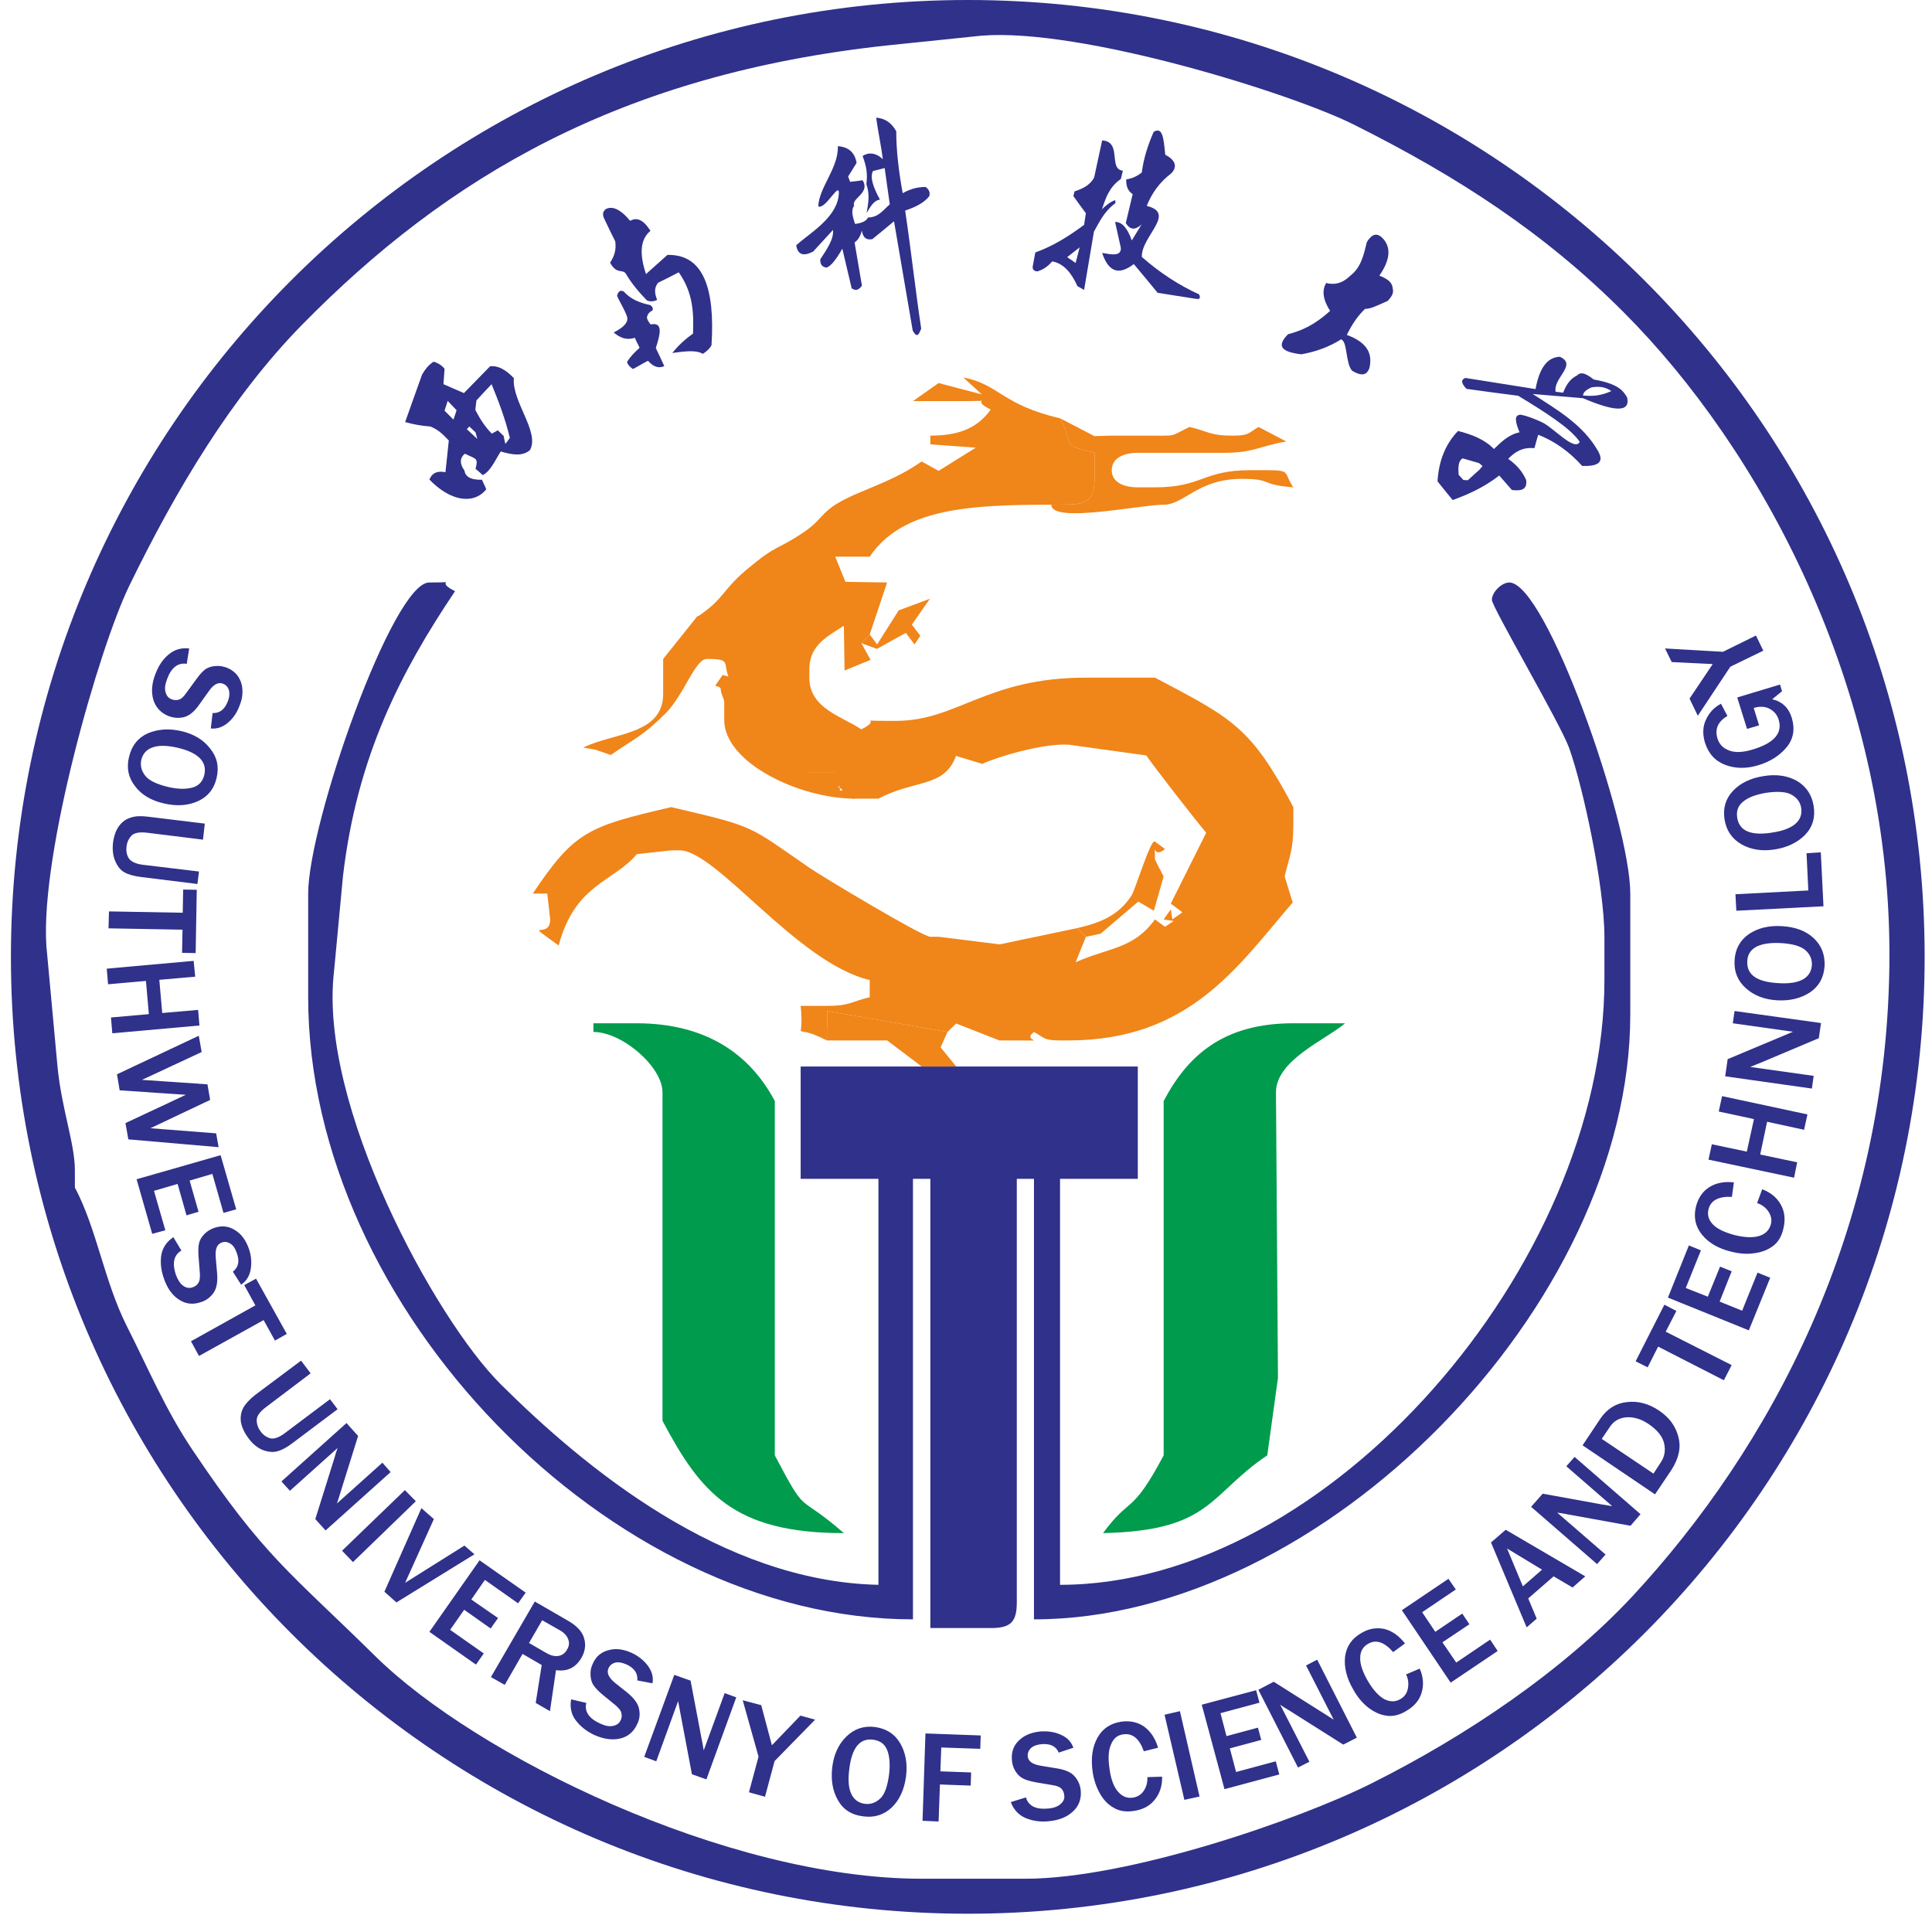
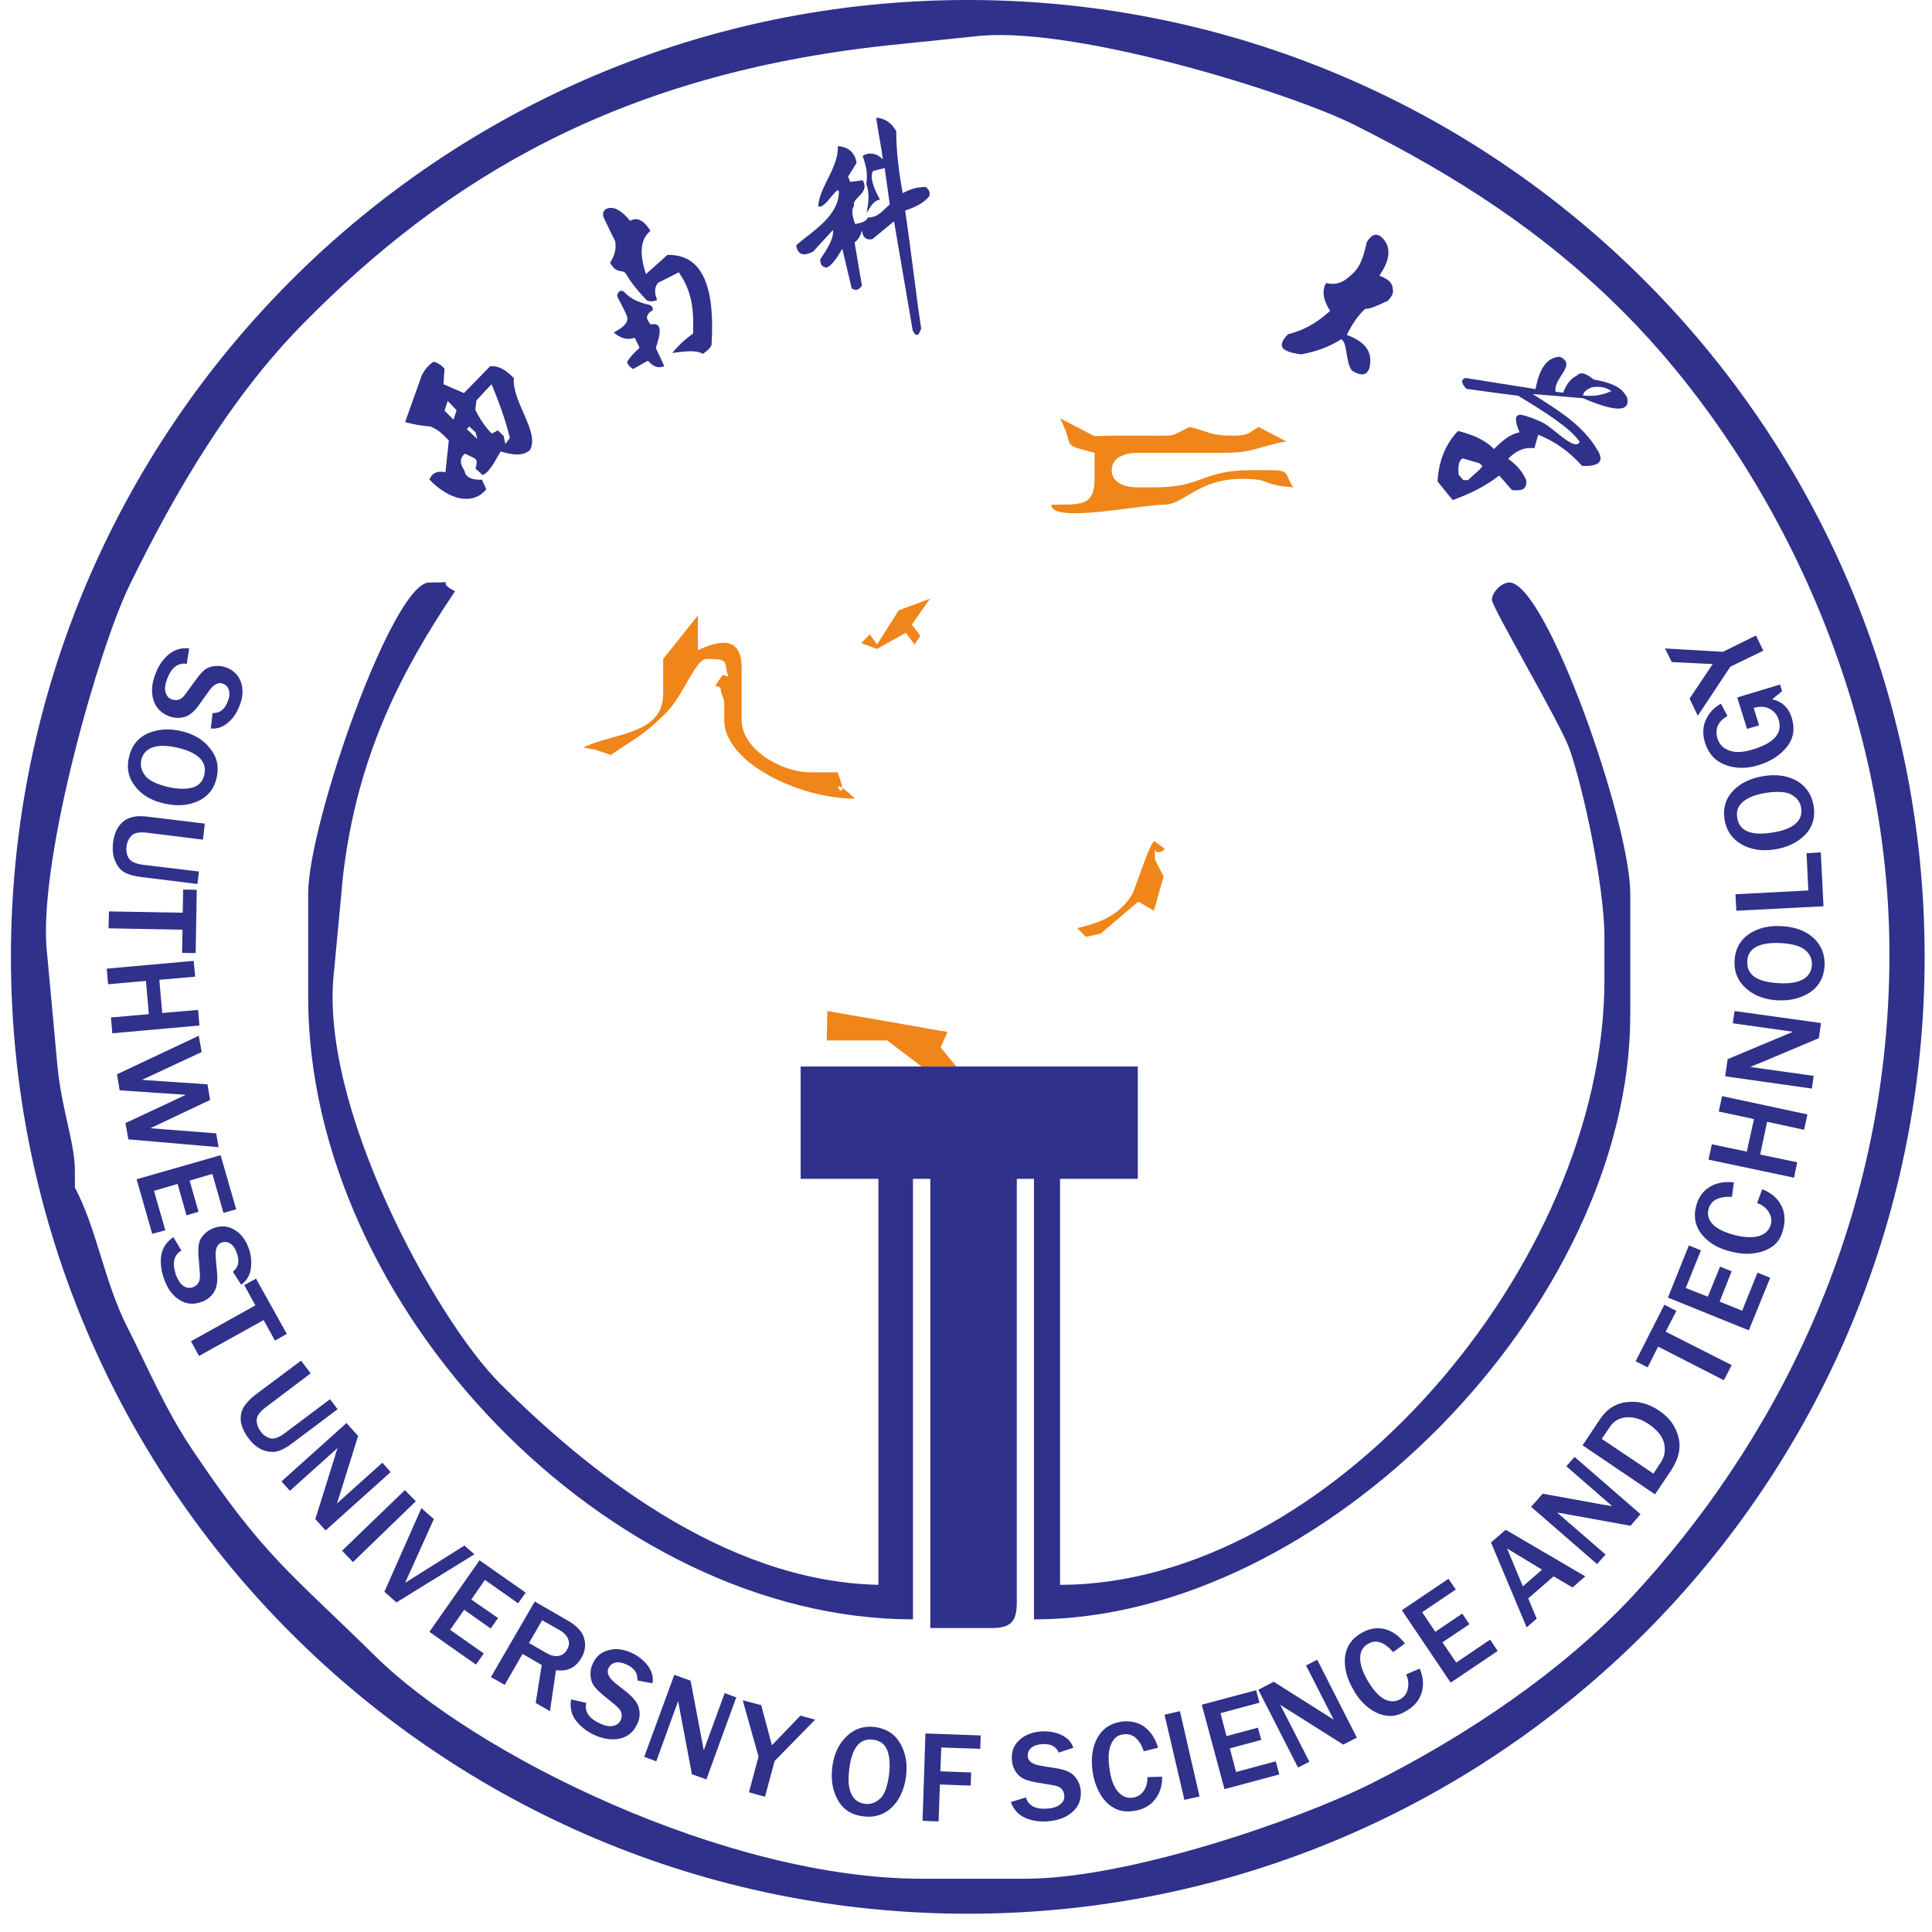
<svg xmlns="http://www.w3.org/2000/svg" xml:space="preserve" width="86.699mm" height="86.699mm" version="1.1" style="shape-rendering:geometricPrecision; text-rendering:geometricPrecision; image-rendering:optimizeQuality; fill-rule:evenodd; clip-rule:evenodd" viewBox="0 0 8670 8670">
  <defs>
    <style type="text/css">
   
    .fil1 {fill:none}
    .fil2 {fill:#F08519}
    .fil3 {fill:#009B4C}
    .fil0 {fill:#2F318B}
    .fil4 {fill:#2F318B;fill-rule:nonzero}
   
  </style>
    <clipPath id="id0">
      <path d="M1633 1918l444 -465 455 435 -443 465 -456 -435z" />
    </clipPath>
    <clipPath id="id1">
      <path d="M2494 1030l455 -231 366 721 -455 231 -366 -721z" />
    </clipPath>
    <clipPath id="id2">
      <path d="M3466 594l659 -115 178 1024 -659 115 -178 -1024z" />
    </clipPath>
    <clipPath id="id3">
      <path d="M4745 494l770 132 -137 797 -770 -133 137 -796z" />
    </clipPath>
    <clipPath id="id4">
      <path d="M5992 952l420 204 -293 600 -420 -205 293 -599z" />
    </clipPath>
    <clipPath id="id5">
      <path d="M6953 1354l447 535 -698 584 -447 -535 698 -584z" />
    </clipPath>
  </defs>
  <g id="图层_x0020_1">
    <g id="_1044200640">
      <g>
   </g>
      <g style="clip-path:url(#id0)">
        <g id="_1042671248">
          <path class="fil0" d="M1818 1894c25,-71 51,-142 76,-213 13,-22 28,-43 52,-58 20,6 37,17 49,32 -2,23 -3,46 -5,69 30,13 61,27 92,40 39,-40 78,-80 117,-120 35,-5 71,15 107,53 -10,104 118,243 72,323 -35,30 -83,20 -131,6 -25,39 -46,90 -81,106 -10,-10 -21,-19 -32,-28 12,-49 6,-42 -48,-68 -23,19 -24,45 -2,75 4,26 24,43 79,42 7,18 12,24 19,43 -58,71 -163,52 -255,-44 10,-24 28,-41 72,-33 5,-47 10,-95 15,-142 -23,-25 -48,-50 -83,-63 -41,-3 -78,-10 -113,-20zm177 -51l14 -44 40 42 -14 42 -40 -40zm100 83l47 44 -8 -30 -28 -26 -11 12zm43 -129c23,-25 45,-49 68,-73 31,76 61,154 82,241 -6,9 -13,18 -20,27 -3,-12 -6,-24 -8,-36 -9,-8 -17,-16 -26,-25 -9,5 -18,10 -27,15 -30,-30 -54,-67 -74,-107 2,-14 3,-28 5,-42zm189 -643c24,24 47,47 71,71 20,37 17,68 11,98 47,41 61,6 83,24 39,31 85,59 129,81 14,1 29,-5 42,-18 -18,-21 -32,-43 -22,-73 25,-26 49,-51 73,-76 93,67 125,152 151,239 -23,33 -44,70 -58,112 47,-24 96,-50 130,-42 14,-17 22,-34 24,-50 -69,-244 -170,-373 -321,-315 -21,37 -42,75 -62,112 -57,-72 -78,-136 -46,-189 -40,-31 -75,-43 -101,-12 -64,-38 -99,-35 -120,-14 -15,24 2,38 16,52zm160 295c-1,-21 8,-27 22,-25 38,21 83,26 133,18 12,3 18,9 18,19 -10,10 -17,21 -14,38 6,11 16,18 26,25 51,-30 56,27 57,92 21,21 43,42 64,63 -19,17 -43,22 -77,3 -18,17 -34,39 -52,57 -15,-4 -28,-10 -35,-22 5,-24 15,-49 32,-78 -10,-12 -26,-24 -36,-36 -32,25 -62,23 -97,9 24,-24 49,-56 35,-82 -13,-25 -79,-74 -76,-81zm481 -608c-49,-72 -28,-192 -89,-270 38,-25 76,-23 111,10 2,24 4,48 6,72 7,5 14,9 21,14 14,-12 28,-25 41,-38 64,24 7,95 38,114 0,27 27,45 52,63 23,-23 33,-42 29,-58 38,-28 35,-67 43,-105 -38,-40 -76,-79 -114,-118 -12,14 -23,28 -35,42 4,32 47,59 102,85 -21,19 -16,52 -13,83 -19,-39 -39,-78 -77,-103 -25,-43 -49,-64 -89,-91 10,-29 39,-49 81,-43 -43,-44 -92,-88 -135,-132 35,-22 71,-21 109,-4 51,69 116,138 189,205 15,-34 37,-62 66,-83 20,1 32,9 38,24 -3,43 -24,80 -49,116 124,124 249,259 373,383 5,25 14,48 -25,31 -120,-115 -240,-230 -359,-346 -11,41 -21,82 -31,122 -19,21 -39,20 -61,-2 12,30 10,48 5,62 47,45 95,91 142,136 0,31 -14,36 -30,37 -46,-39 -93,-79 -139,-118 6,53 5,94 -7,111 -22,11 -34,0 -44,-14 -4,-54 -5,-110 -33,-140 -4,44 -9,88 -14,131 -19,40 -43,56 -78,23 15,-78 70,-198 24,-288 -44,-80 -10,83 -48,89zm465 -846c39,41 79,82 119,123 18,36 12,72 2,107 5,6 10,11 15,17 31,-1 63,-3 95,-4 13,12 25,24 38,35 4,83 3,166 -18,251 15,16 31,31 47,47 10,6 19,4 28,-7 10,-33 6,-57 0,-80 36,-38 91,-43 155,-32 10,-5 21,-11 31,-16 -64,-60 -128,-121 -192,-181 -23,-46 -50,-87 -53,-153 -4,-2 -8,-4 -11,-7 -7,24 -4,49 0,73 -31,-41 -64,-80 -66,-146 -8,-10 -17,-19 -25,-29 -43,52 -110,-70 -165,2zm98 -213c33,53 72,103 121,145 2,25 -1,49 -13,76 25,18 48,23 71,13 30,32 60,65 90,98 36,1 51,-17 44,-56 12,26 24,51 36,77 -58,-15 -95,-10 -111,16 37,14 74,29 111,43 34,21 1,52 -28,83 76,20 127,4 121,-91 56,-5 111,-11 167,-17 39,-42 78,-84 118,-127 12,-12 9,-20 -9,-24 -82,52 -176,93 -283,121 -79,-49 -75,-240 -177,-146 -34,-49 -56,-106 -60,-173 -9,-44 -42,-47 -85,-24 -67,-36 -112,-61 -113,-14zm244 564l48 55 -43 17 -5 -72zm274 -1010c49,30 100,58 122,116 23,48 17,84 -2,114 24,26 60,38 125,21 42,92 45,154 43,212 33,65 65,55 104,-30 8,-67 5,-131 -10,-190 17,-26 107,14 149,-5 44,-40 33,-60 13,-77 -54,-32 -112,-30 -174,51 -35,-34 -66,-71 -86,-113 7,-21 3,-51 -4,-108 -11,-20 -23,-37 -46,-38 -31,-7 -52,14 -73,40 -50,-65 -100,-88 -148,-68 -44,17 -39,44 -13,75zm426 -449c8,56 60,86 156,92 -5,106 -9,212 -14,318 10,21 26,17 48,-10 2,-78 3,-156 5,-234 60,-129 119,-252 174,-297 48,18 -51,125 -69,179 -12,37 -20,71 -22,97 4,33 39,19 79,-3 16,49 53,77 88,106 -38,44 -55,103 -63,168 60,46 136,72 235,67 25,-26 51,-51 76,-77 -32,-65 -69,-130 -133,-196 19,-21 39,-42 58,-64 0,-37 -6,-68 -50,-58 -39,21 -66,53 -87,91 -32,-26 -59,-55 -61,-112 -20,-3 -41,-6 -61,-9 20,-78 59,-148 117,-212 -6,-68 -26,-102 -79,-61 -106,79 -160,200 -218,317 -2,-75 -4,-150 -6,-226 40,-135 46,-220 -25,-196 -30,21 -57,48 -64,158 -31,49 -23,65 -10,76 18,29 48,44 84,53 0,11 0,23 0,34 -60,19 -131,-85 -158,-1zm161 -123c-10,0 -22,-3 -41,-34 -10,-40 -6,-65 7,-90 25,43 33,75 34,124zm341 505c12,19 43,16 76,9 7,-7 13,-15 20,-23 -1,-6 -1,-13 -1,-20 -18,-15 -36,-31 -54,-47 -6,-4 -12,-7 -17,-11 -4,6 -8,12 -12,18 -4,25 -8,49 -12,74z" />
        </g>
      </g>
      <polygon class="fil1" points="1633,1918 2077,1453 2532,1888 2089,2353 " />
      <g>
   </g>
      <g style="clip-path:url(#id1)">
        <g>
          <path class="fil0" d="M1991 1521c47,-58 95,-117 142,-175 20,-16 41,-31 68,-38 18,13 30,28 36,46 -9,22 -18,43 -28,64 25,23 49,46 74,68 50,-24 100,-49 150,-74 36,7 62,38 84,86 -44,95 30,268 -40,328 -43,17 -85,-8 -126,-37 -36,27 -73,69 -111,72 -7,-12 -14,-24 -21,-37 28,-41 20,-38 -23,-80 -28,11 -37,35 -26,71 -5,25 8,48 60,65 1,20 4,27 4,47 -78,48 -172,-5 -226,-126 17,-20 40,-30 78,-7 21,-43 42,-86 62,-129 -13,-32 -29,-63 -57,-88 -37,-16 -71,-35 -100,-56zm184 11l28 -36 23 52 -27 36 -24 -52zm66 111l30 58 3 -31 -18 -34 -15 7zm84 -107c29,-15 59,-31 88,-46 4,82 6,166 -2,254 -9,6 -19,13 -29,19 2,-12 3,-24 5,-36 -5,-11 -11,-21 -16,-32 -10,2 -20,3 -31,4 -18,-38 -28,-81 -34,-125 7,-13 13,-25 19,-38zm392 -543c14,30 29,60 44,90 6,42 -7,70 -23,96 30,55 56,26 71,50 25,43 60,84 94,119 13,6 29,6 46,-2 -10,-26 -16,-51 4,-77 31,-15 62,-31 93,-47 66,94 67,185 64,275 -34,24 -65,52 -93,87 53,-7 107,-15 137,4 19,-12 32,-25 39,-39 16,-254 -36,-409 -198,-405 -32,29 -64,57 -96,86 -29,-87 -28,-155 20,-194 -27,-43 -57,-65 -91,-45 -48,-57 -82,-66 -109,-53 -22,18 -11,36 -2,55zm53 331c6,-20 17,-22 29,-16 29,33 70,51 119,61 10,7 14,15 10,24 -11,6 -22,14 -25,32 2,12 9,21 17,31 57,-12 43,44 23,106 13,27 26,54 38,81 -23,10 -47,6 -73,-24 -23,11 -45,26 -68,37 -12,-9 -23,-18 -26,-32 13,-21 31,-41 56,-63 -5,-14 -16,-31 -21,-45 -39,12 -66,0 -95,-24 31,-16 65,-38 61,-66 -5,-28 -51,-97 -45,-102zm656 -414c-22,-84 37,-190 5,-284 45,-10 80,3 102,47 -6,23 -12,46 -19,69 5,7 11,14 16,21 17,-7 34,-15 51,-23 52,45 -25,92 -2,120 -9,26 10,52 27,77 30,-13 46,-28 48,-45 44,-14 55,-51 75,-85 -23,-49 -46,-99 -69,-148 -15,9 -30,18 -46,27 -7,31 24,72 67,115 -25,10 -31,43 -39,74 -5,-44 -11,-87 -39,-123 -9,-50 -24,-77 -54,-116 19,-24 54,-33 92,-13 -26,-56 -58,-114 -84,-170 40,-9 74,4 105,33 24,82 63,168 109,256 26,-27 56,-46 90,-56 19,7 28,18 28,35 -17,40 -50,67 -85,93 75,158 149,327 224,485 -3,25 -2,50 -34,21 -74,-149 -149,-297 -223,-445 -24,34 -47,69 -70,104 -24,14 -43,6 -57,-22 1,32 -6,48 -16,60 30,59 60,117 90,176 -11,29 -26,29 -41,25 -31,-53 -61,-105 -92,-158 -12,51 -26,90 -44,102 -25,3 -32,-11 -37,-27 15,-53 32,-106 16,-143 -19,39 -38,79 -57,118 -31,31 -59,39 -81,-4 40,-69 132,-164 118,-264 -14,-89 -36,75 -74,68zm719 -643c24,52 48,103 71,155 6,41 -12,72 -33,103 3,6 5,13 8,20 30,9 61,19 91,28 8,16 17,31 25,46 -24,80 -53,158 -101,231 10,20 19,39 29,59 7,10 17,11 28,4 21,-29 25,-53 27,-76 46,-24 100,-11 157,21 12,-2 23,-3 34,-5 -40,-78 -80,-156 -120,-235 -7,-50 -18,-98 0,-161 -3,-4 -5,-7 -8,-10 -15,20 -20,44 -24,69 -16,-49 -34,-98 -13,-160 -5,-12 -10,-24 -15,-36 -57,35 -80,-102 -156,-53zm163 -168c14,61 34,121 67,177 -7,24 -18,46 -38,67 17,26 38,38 63,36 17,41 35,81 52,122 34,14 54,1 60,-38 3,28 6,57 8,85 -50,-34 -86,-41 -109,-22 30,26 60,52 90,78 25,31 -17,49 -54,68 65,45 118,47 144,-45 54,13 109,27 163,40 51,-27 102,-54 153,-81 17,-8 16,-16 0,-25 -95,21 -196,28 -307,19 -58,-72 10,-251 -119,-197 -15,-57 -17,-118 1,-183 7,-44 -23,-58 -72,-50 -50,-57 -85,-96 -102,-51zm43 613l28 67 -47 2 19 -69zm595 -861c36,44 74,88 76,150 6,53 -12,84 -40,107 14,32 44,55 111,61 9,100 -9,160 -30,214 10,72 43,73 108,6 30,-60 48,-121 54,-183 24,-18 96,50 142,46 55,-23 51,-46 38,-69 -41,-48 -95,-65 -181,-9 -22,-45 -39,-90 -44,-136 14,-17 20,-46 32,-103 -3,-22 -9,-43 -30,-51 -27,-17 -54,-4 -82,14 -26,-79 -65,-117 -117,-114 -47,1 -52,28 -37,67zm551 -282c-11,55 27,101 116,139 -40,98 -79,197 -119,295 3,22 19,24 49,6 27,-73 55,-146 82,-219 99,-102 196,-198 263,-222 39,33 -89,100 -124,146 -24,31 -43,60 -54,84 -7,32 31,30 76,23 -1,52 24,90 48,129 -50,30 -86,80 -115,139 40,63 103,112 199,140 32,-15 65,-31 97,-47 -9,-72 -22,-145 -61,-229 26,-14 52,-27 77,-41 12,-35 17,-66 -29,-72 -43,7 -79,29 -112,57 -21,-34 -37,-71 -20,-125 -18,-10 -36,-20 -55,-30 46,-66 106,-119 181,-161 18,-66 10,-105 -54,-83 -126,39 -217,136 -311,227 24,-72 47,-144 70,-215 83,-115 116,-193 41,-194 -34,10 -70,27 -112,128 -46,36 -44,54 -35,68 7,33 31,57 61,78 -3,11 -7,22 -11,32 -63,-2 -95,-124 -148,-53zm193 -63c-11,-3 -21,-10 -28,-46 4,-41 16,-63 36,-82 9,48 6,82 -8,128zm153 590c5,22 35,29 68,34 9,-5 18,-10 27,-15 2,-7 4,-13 5,-20 -11,-20 -23,-41 -35,-62 -4,-5 -8,-11 -12,-16 -6,4 -11,8 -17,13 -12,22 -24,44 -36,66z" />
        </g>
      </g>
      <polygon class="fil1" points="2494,1030 2949,799 3315,1520 2860,1751 " />
      <g>
   </g>
      <g style="clip-path:url(#id2)">
        <g>
          <path class="fil0" d="M2121 1089c63,-42 125,-84 188,-126 24,-9 48,-17 76,-16 13,18 20,36 21,55 -15,18 -31,35 -46,53 17,29 34,58 51,87 55,-9 110,-18 165,-27 32,17 48,55 54,107 -69,77 -49,265 -133,302 -47,3 -79,-33 -110,-73 -43,16 -90,45 -127,37 -3,-14 -6,-28 -9,-42 38,-31 30,-30 1,-83 -30,2 -45,22 -46,59 -12,23 -6,49 39,81 -6,19 -5,26 -10,46 -89,23 -163,-55 -180,-187 23,-14 47,-17 78,16 32,-35 64,-70 97,-105 -4,-34 -10,-69 -29,-100 -31,-27 -58,-55 -80,-84zm173 65l37 -27 7 57 -36 26 -8 -56zm31 126l11 64 12 -29 -7 -38 -16 3zm111 -78c33,-6 65,-13 98,-19 -20,80 -43,161 -76,243 -11,3 -22,6 -33,9 5,-11 10,-22 15,-33 -2,-11 -4,-23 -6,-35 -10,-1 -21,-3 -31,-5 -6,-42 -3,-85 4,-130 10,-10 20,-20 29,-30zm534 -405c5,33 10,66 16,99 -6,42 -27,65 -50,86 13,61 46,41 53,68 12,49 32,98 55,142 11,9 26,13 44,11 -1,-27 0,-54 27,-72 34,-6 68,-12 103,-18 35,109 10,197 -20,282 -39,13 -77,30 -114,55 52,10 107,18 130,45 21,-7 38,-15 48,-27 90,-237 86,-401 -70,-444 -39,18 -78,35 -117,53 -3,-91 19,-155 76,-179 -14,-49 -35,-79 -74,-70 -30,-69 -59,-87 -89,-82 -25,10 -21,31 -18,51zm-46 332c12,-17 22,-16 32,-6 18,39 52,69 96,93 8,9 9,18 3,26 -13,2 -26,7 -33,23 -2,12 2,23 6,35 59,5 29,55 -9,108 5,29 9,59 14,88 -25,3 -48,-8 -64,-44 -25,4 -51,12 -76,15 -9,-12 -16,-24 -15,-38 19,-15 42,-30 72,-43 -1,-16 -6,-35 -7,-50 -41,0 -63,-19 -84,-51 34,-5 73,-16 78,-45 4,-28 -20,-107 -13,-111zm748 -203c4,-87 91,-171 88,-270 46,3 76,27 84,75 -12,20 -25,40 -38,61 3,8 6,16 9,24 18,-2 37,-4 56,-7 36,58 -52,81 -38,114 -16,23 -5,53 4,82 32,-4 52,-14 58,-29 47,0 68,-33 98,-59 -8,-54 -15,-108 -23,-163 -17,5 -34,9 -52,13 -16,28 2,76 31,129 -28,3 -43,32 -60,60 8,-43 15,-86 -1,-129 6,-50 0,-81 -17,-127 25,-17 60,-16 91,15 -8,-62 -22,-126 -30,-187 41,3 70,25 90,61 0,86 11,180 29,278 33,-19 67,-28 103,-28 16,12 21,26 16,42 -27,33 -67,50 -108,64 26,174 46,357 72,530 -10,23 -17,46 -38,9 -28,-163 -56,-327 -84,-491 -32,27 -64,53 -97,80 -27,6 -43,-7 -47,-38 -9,31 -21,45 -33,53 11,64 22,129 33,194 -18,25 -32,21 -46,12 -14,-59 -28,-119 -42,-178 -26,46 -51,79 -71,85 -25,-4 -28,-20 -28,-37 30,-46 62,-92 57,-132 -29,32 -59,64 -89,97 -39,20 -68,19 -76,-28 59,-54 174,-118 190,-218 13,-90 -57,61 -91,43zm877 -404c7,57 15,113 22,170 -7,40 -33,65 -62,88 1,7 1,14 2,22 26,17 52,35 79,53 3,17 6,34 10,51 -46,69 -97,135 -164,191 3,22 6,44 10,66 4,11 13,15 26,11 28,-21 39,-43 48,-64 51,-10 99,19 144,66 11,2 23,4 34,5 -15,-86 -31,-173 -47,-260 9,-50 12,-99 48,-154 -1,-4 -3,-8 -4,-12 -20,15 -33,37 -44,59 0,-52 -3,-103 35,-157 -1,-13 -2,-25 -4,-38 -65,16 -46,-122 -133,-97zm205 -113c-5,63 -4,126 11,189 -13,21 -30,39 -55,53 9,30 25,47 49,53 5,44 10,88 14,132 28,23 51,17 69,-18 -6,27 -11,55 -17,83 -38,-47 -71,-65 -99,-54 22,34 43,68 64,102 15,36 -30,42 -72,49 50,62 100,79 151,-1 48,29 97,58 145,86 56,-11 113,-21 170,-32 17,-3 20,-11 7,-25 -97,-7 -196,-30 -299,-71 -34,-86 83,-238 -56,-223 2,-59 18,-118 54,-175 19,-40 -5,-62 -53,-69 -33,-69 -54,-116 -83,-79zm-139 599l7 73 -45 -12 38 -61zm821 -649c22,53 46,106 29,166 -10,52 -36,77 -69,90 3,35 25,67 88,91 -21,99 -56,151 -92,196 -11,72 20,83 102,38 46,-49 81,-102 104,-159 29,-10 78,75 123,85 59,-6 62,-29 57,-54 -25,-59 -73,-91 -171,-63 -8,-49 -11,-97 -2,-142 18,-13 33,-38 61,-89 3,-22 4,-44 -14,-58 -20,-24 -51,-20 -82,-11 -2,-83 -29,-130 -79,-143 -45,-12 -58,12 -55,53zm609 -108c-26,50 -3,105 71,167 -67,82 -134,165 -200,248 -4,22 11,28 45,20 47,-62 95,-124 142,-186 125,-68 246,-131 317,-135 28,43 -115,70 -162,103 -32,23 -58,45 -76,65 -16,29 21,38 66,44 -16,49 -3,93 8,138 -57,13 -106,50 -151,98 21,72 67,138 149,193 36,-6 71,-11 107,-17 13,-71 22,-145 9,-236 29,-6 57,-11 86,-17 21,-30 35,-58 -7,-77 -43,-6 -84,4 -124,21 -10,-39 -14,-79 18,-125 -15,-15 -29,-30 -44,-45 63,-49 136,-83 221,-100 36,-58 39,-98 -28,-96 -132,0 -247,66 -364,126 44,-62 87,-124 130,-186 113,-84 168,-150 96,-173 -36,0 -74,5 -145,90 -54,21 -57,38 -53,55 -3,33 13,64 36,92 -7,9 -14,19 -20,28 -60,-21 -55,-147 -127,-95zm203 -3c-9,-6 -16,-16 -13,-52 16,-39 34,-56 59,-68 -5,49 -18,80 -46,120zm-26 609c-2,22 25,38 55,52 10,-2 20,-4 30,-7 4,-5 7,-11 11,-16 -5,-24 -10,-47 -15,-70 -3,-7 -5,-13 -7,-20 -7,3 -13,6 -20,8 -18,18 -36,35 -54,53z" />
        </g>
      </g>
-       <polygon class="fil1" points="3466,594 4125,479 4303,1503 3644,1618 " />
      <g>
   </g>
      <g style="clip-path:url(#id3)">
        <g>
-           <path class="fil0" d="M2469 348c73,-19 146,-37 219,-56 26,-1 52,0 77,11 7,20 7,40 1,58 -20,12 -40,23 -60,35 6,32 12,65 18,98 55,10 110,20 165,31 24,26 27,67 15,118 -91,50 -135,233 -227,240 -45,-13 -63,-58 -79,-106 -46,1 -100,12 -132,-7 2,-15 4,-29 5,-43 47,-17 39,-18 30,-78 -29,-8 -51,6 -64,41 -19,17 -22,43 10,88 -12,17 -14,24 -25,40 -92,-8 -135,-106 -106,-236 25,-5 49,0 67,41 42,-22 84,-44 127,-66 8,-34 14,-68 6,-104 -20,-36 -36,-71 -47,-105zm141 119l45 -13 -13 55 -43 13 11 -55zm-13 128l-11 65 21 -24 6 -38 -16 -3zm131 -36c33,5 66,11 98,16 -46,68 -94,136 -153,203 -12,-1 -23,-2 -34,-3 8,-8 16,-17 25,-26 2,-11 4,-23 6,-35 -9,-5 -18,-10 -27,-15 8,-41 26,-81 48,-121 12,-6 25,-12 37,-19zm639 -201c-6,33 -13,66 -19,98 -20,38 -47,53 -76,64 -8,62 30,54 27,83 -5,49 -2,102 5,151 7,13 20,22 38,26 7,-27 18,-51 49,-59 34,6 69,12 103,18 -4,114 -57,188 -114,258 -41,0 -83,3 -126,14 47,27 95,52 108,86 22,1 40,-2 54,-9 165,-193 216,-349 83,-442 -42,3 -85,7 -127,11 28,-87 70,-140 131,-144 4,-50 -6,-86 -46,-90 -5,-75 -26,-102 -56,-107 -27,1 -30,22 -34,42zm-156 297c18,-13 27,-8 34,5 3,43 25,83 59,120 4,11 2,20 -6,25 -14,-2 -27,-2 -39,11 -6,11 -6,23 -6,35 53,25 8,61 -45,98 -6,30 -12,59 -17,88 -25,-6 -42,-23 -45,-63 -25,-5 -52,-6 -77,-11 -4,-14 -7,-28 -1,-41 23,-8 49,-14 82,-17 5,-15 6,-34 11,-49 -39,-13 -54,-39 -62,-76 33,6 74,9 87,-16 14,-25 18,-108 25,-109zm774 61c32,-81 143,-131 174,-225 42,18 61,50 53,98 -18,15 -37,30 -56,45 0,8 0,17 0,26 18,4 37,8 55,12 15,67 -76,59 -73,95 -23,16 -23,47 -25,78 32,7 54,4 65,-8 44,16 75,-8 112,-23 11,-53 22,-107 33,-160 -18,-2 -35,-4 -53,-5 -25,20 -24,71 -15,131 -27,-6 -51,16 -76,36 22,-38 43,-76 43,-122 22,-44 26,-76 26,-124 29,-8 62,5 81,44 12,-61 21,-126 34,-186 38,16 58,47 65,88 -30,81 -50,173 -66,271 37,-6 72,-3 106,9 11,16 11,31 1,44 -37,22 -80,25 -124,25 -34,171 -76,351 -110,522 -17,19 -32,39 -39,-3 29,-164 58,-327 87,-491 -40,14 -79,28 -119,42 -27,-3 -38,-21 -32,-51 -18,26 -34,35 -49,38 -11,65 -22,130 -33,194 -26,18 -38,9 -48,-4 7,-60 14,-121 21,-181 -41,34 -75,56 -96,55 -22,-12 -20,-28 -14,-44 44,-33 89,-66 98,-105 -38,21 -77,41 -116,61 -43,7 -71,-4 -62,-51 73,-32 203,-53 252,-142 42,-80 -74,39 -100,11zm961 -86c-12,55 -24,111 -36,167 -20,36 -53,50 -88,62 -2,7 -3,14 -5,21 18,26 37,51 56,77 -3,17 -5,35 -8,52 -66,49 -136,94 -219,124 -4,22 -8,44 -12,65 0,12 7,19 21,20 33,-10 51,-27 67,-45 51,9 86,51 113,111 10,6 20,11 30,17 15,-87 29,-174 44,-261 25,-44 44,-89 97,-129 -1,-4 -1,-9 -1,-13 -24,8 -42,24 -60,41 17,-49 31,-98 85,-136 3,-12 6,-25 9,-37 -67,-7 -2,-130 -93,-136zm231 -38c-25,58 -45,117 -53,182 -19,15 -41,27 -70,31 -1,31 8,53 29,66 -10,44 -21,87 -31,130 19,31 42,33 71,6 -15,24 -29,48 -44,72 -20,-57 -45,-84 -75,-83 9,39 17,78 26,117 1,39 -43,29 -84,22 25,75 67,108 142,50 36,43 72,86 107,129 57,9 114,18 171,27 18,3 23,-3 15,-20 -88,-40 -174,-95 -257,-168 -3,-93 157,-196 22,-229 22,-55 56,-105 110,-146 31,-32 16,-61 -27,-84 -7,-75 -12,-127 -52,-102zm-332 518l-18 70 -38 -26 56 -44zm991 -335c3,57 8,115 -28,165 -27,46 -60,61 -96,62 -8,34 2,71 53,116 -53,85 -103,123 -153,153 -34,64 -9,85 84,70 60,-31 111,-69 152,-115 30,1 47,97 86,121 58,15 69,-6 72,-31 -3,-64 -38,-110 -139,-116 9,-49 22,-95 46,-135 21,-6 44,-25 87,-64 10,-20 18,-39 6,-59 -11,-29 -41,-35 -74,-38 26,-78 17,-132 -26,-161 -38,-27 -58,-8 -70,32zm610 103c-41,37 -37,97 11,180 -91,56 -181,111 -272,166 -11,20 1,31 36,35 65,-43 131,-85 196,-127 141,-22 276,-41 344,-21 12,49 -132,27 -187,43 -38,10 -70,22 -93,35 -25,22 7,43 47,64 -32,41 -35,87 -39,132 -58,-6 -116,12 -175,42 -5,75 16,152 75,232 36,7 71,13 107,20 36,-63 69,-129 88,-219 29,4 57,8 86,12 31,-20 53,-43 20,-74 -39,-21 -81,-25 -124,-22 4,-40 13,-79 59,-112 -9,-19 -18,-38 -26,-57 75,-26 156,-32 241,-20 53,-43 70,-79 6,-100 -124,-44 -255,-21 -384,-4 61,-43 123,-87 184,-130 135,-43 208,-86 149,-131 -34,-13 -72,-21 -167,35 -58,2 -67,17 -69,34 -13,31 -9,64 3,99 -9,7 -19,13 -28,19 -49,-39 -3,-156 -88,-131zm193 65c-6,-9 -10,-20 5,-54 28,-30 51,-41 78,-43 -21,44 -44,68 -83,97zm-230 564c-9,21 11,45 35,68 10,2 20,3 30,4 6,-4 11,-8 16,-12 3,-24 6,-47 9,-71 0,-7 0,-14 0,-21 -7,1 -14,1 -21,1 -23,10 -46,21 -69,31z" />
-         </g>
+           </g>
      </g>
      <polygon class="fil1" points="4745,494 5515,626 5378,1423 4608,1290 " />
      <g>
   </g>
      <g style="clip-path:url(#id4)">
        <g>
          <path class="fil0" d="M3021 -266c75,3 150,5 225,8 25,6 50,14 72,32 0,21 -5,40 -16,56 -22,6 -45,11 -67,16 -4,33 -7,67 -10,100 49,25 99,50 149,75 16,33 7,73 -18,119 -102,22 -196,185 -286,166 -39,-25 -44,-73 -46,-123 -44,-13 -99,-17 -125,-45 6,-13 12,-26 18,-39 49,-3 42,-7 50,-67 -26,-15 -50,-8 -73,21 -23,12 -34,36 -15,88 -16,12 -20,19 -35,31 -86,-33 -100,-139 -36,-256 26,2 47,14 53,58 47,-9 93,-18 140,-28 17,-30 33,-61 35,-98 -9,-40 -14,-78 -15,-114zm102 154l46 0 -28 50 -44 0 26 -50zm-49 119l-28 59 26 -17 17 -34 -15 -8zm136 3c30,14 60,28 90,42 -63,53 -128,105 -204,152 -11,-4 -21,-8 -32,-12 10,-6 21,-12 31,-18 5,-11 11,-21 16,-32 -7,-7 -15,-14 -22,-22 20,-37 48,-71 80,-103 14,-2 27,-5 41,-7zm670 -15c-15,30 -31,60 -46,89 -29,31 -60,37 -90,41 -25,56 13,60 2,86 -18,46 -30,98 -38,147 3,14 13,26 30,35 14,-23 31,-43 63,-43 32,15 63,31 94,46 -35,109 -107,165 -181,217 -40,-13 -80,-21 -125,-22 37,38 77,77 79,112 21,7 39,10 55,7 212,-140 305,-274 204,-402 -42,-8 -85,-16 -127,-24 52,-76 107,-116 167,-101 18,-48 18,-85 -19,-100 17,-73 3,-105 -23,-119 -27,-7 -36,13 -45,31zm-233 242c20,-7 28,0 31,14 -9,42 1,86 23,131 1,12 -4,20 -13,23 -12,-6 -25,-10 -40,-1 -9,9 -12,21 -16,32 44,39 -9,61 -70,82 -14,27 -28,53 -42,80 -21,-13 -33,-34 -25,-73 -22,-12 -48,-20 -70,-32 -1,-15 0,-29 10,-40 24,-2 51,0 83,7 9,-13 16,-31 24,-44 -33,-24 -40,-53 -38,-91 31,16 69,30 89,9 20,-20 47,-98 54,-97zm726 274c54,-68 174,-85 230,-167 35,30 45,66 24,110 -22,9 -45,18 -67,27 -2,8 -5,16 -7,25 16,9 33,18 49,27 -4,68 -89,35 -97,70 -26,9 -35,40 -45,69 29,15 50,19 64,10 38,28 75,13 114,9 26,-48 51,-96 77,-144 -17,-7 -33,-14 -50,-20 -29,12 -42,62 -51,122 -24,-14 -53,1 -83,14 32,-31 63,-62 75,-106 34,-37 47,-65 60,-112 31,0 59,22 65,65 30,-55 56,-115 86,-169 31,26 42,61 37,103 -51,69 -96,151 -139,241 37,5 70,17 99,38 6,19 2,34 -11,44 -42,10 -84,1 -126,-12 -80,156 -171,316 -252,471 -21,13 -41,28 -36,-14 73,-149 147,-298 220,-447 -42,3 -83,5 -125,8 -26,-12 -31,-31 -17,-59 -25,20 -42,24 -57,23 -29,59 -58,118 -87,177 -29,10 -38,-2 -45,-17 24,-56 48,-112 71,-169 -48,22 -88,34 -108,27 -17,-18 -10,-32 0,-46 51,-20 104,-38 123,-73 -43,8 -85,17 -128,26 -44,-7 -67,-24 -46,-67 79,-10 210,6 282,-66 63,-65 -82,17 -99,-18zm947 187c-27,50 -54,100 -81,150 -29,29 -65,34 -102,35 -4,7 -8,13 -12,19 11,30 22,60 33,90 -8,15 -15,31 -22,47 -78,29 -157,53 -245,58 -10,20 -20,40 -30,59 -3,12 2,20 15,25 35,0 56,-11 76,-24 47,22 69,73 78,138 8,8 16,16 24,25 39,-80 77,-159 115,-238 36,-36 68,-74 129,-97 1,-4 2,-9 3,-13 -25,1 -47,11 -69,23 30,-43 57,-86 120,-107 6,-11 13,-22 19,-33 -63,-25 34,-126 -51,-157zm232 29c-40,48 -76,100 -102,160 -22,9 -47,14 -76,10 -10,29 -7,53 10,71 -22,39 -44,77 -66,116 9,35 31,43 66,25 -21,19 -42,39 -62,58 -4,-61 -20,-94 -49,-101 -3,39 -5,79 -8,119 -10,38 -49,16 -87,-2 4,79 34,122 123,88 22,51 44,103 67,154 52,24 104,49 156,73 16,9 23,4 20,-15 -74,-63 -141,-140 -200,-233 23,-90 206,-144 85,-214 37,-47 84,-85 147,-109 39,-22 32,-54 -3,-88 14,-75 25,-126 -21,-112zm-464 404l-37 62 -29 -36 66 -26zm1046 -45c-14,56 -25,113 -74,151 -38,37 -74,42 -109,33 -17,30 -18,69 18,125 -75,68 -133,90 -189,105 -51,52 -33,79 60,90 67,-12 126,-34 178,-67 30,9 19,107 50,141 51,30 67,13 77,-11 15,-62 -5,-115 -101,-150 22,-45 48,-85 82,-117 22,1 49,-12 102,-36 15,-17 28,-33 22,-55 -2,-32 -30,-46 -60,-58 47,-68 53,-122 20,-162 -30,-36 -54,-24 -76,11zm557 270c-50,24 -64,83 -41,176 -102,28 -205,56 -307,84 -16,15 -8,29 24,42 75,-22 150,-44 225,-66 141,18 276,37 336,76 -3,51 -135,-11 -192,-11 -39,-1 -73,1 -99,7 -30,14 -6,44 27,75 -42,30 -57,73 -74,116 -54,-22 -115,-21 -180,-9 -26,71 -27,151 8,244 32,16 64,33 96,49 52,-50 103,-105 146,-186 26,12 53,24 79,36 35,-11 63,-26 40,-66 -32,-30 -71,-46 -113,-55 15,-38 35,-73 88,-91 -3,-21 -6,-42 -9,-62 80,-4 159,12 237,48 63,-27 90,-56 34,-94 -107,-77 -239,-91 -368,-112 71,-24 142,-49 214,-73 141,-3 224,-24 179,-85 -29,-21 -64,-39 -170,-12 -57,-15 -69,-3 -76,14 -21,25 -27,58 -25,95 -10,4 -21,7 -32,11 -36,-52 41,-151 -47,-151zm166 116c-3,-10 -4,-22 20,-50 36,-21 60,-25 88,-20 -33,36 -62,54 -108,70zm-378 478c-14,17 -2,45 14,75 9,4 19,8 28,12 6,-2 13,-5 19,-7 9,-22 19,-44 29,-66 1,-6 3,-13 5,-20 -7,-1 -14,-3 -20,-5 -25,4 -50,7 -75,11z" />
        </g>
      </g>
      <polygon class="fil1" points="5992,952 6412,1156 6119,1756 5699,1551 " />
      <g>
   </g>
      <g style="clip-path:url(#id5)">
        <g>
          <path class="fil0" d="M4311 -1377c67,33 135,66 202,99 21,16 40,34 53,59 -9,20 -21,35 -38,45 -22,-4 -45,-9 -68,-13 -17,29 -33,58 -50,87 35,43 71,87 106,130 1,36 -23,69 -65,100 -102,-21 -254,90 -329,36 -26,-39 -10,-85 9,-132 -35,-29 -84,-55 -96,-91 10,-10 21,-19 32,-29 46,17 41,11 72,-40 -17,-25 -41,-29 -74,-11 -26,1 -46,19 -50,74 -20,5 -26,9 -45,14 -64,-65 -34,-168 72,-249 23,13 38,33 25,75 46,11 92,21 139,32 28,-20 55,-42 72,-75 8,-41 19,-78 33,-111zm30 182l42 19 -46 34 -40 -18 44 -35zm-93 90l-50 42 31 -5 30 -25 -11 -12zm123 57c22,25 43,51 65,76 -80,22 -160,43 -249,55 -8,-8 -16,-16 -24,-24 12,-1 24,-2 36,-4 9,-7 18,-15 27,-22 -3,-10 -7,-20 -11,-29 34,-26 73,-46 115,-62 14,4 27,7 41,10zm617 260c-26,21 -52,42 -78,63 -39,16 -70,9 -99,0 -46,42 -12,60 -33,80 -35,34 -68,77 -94,118 -3,15 1,29 12,44 23,-15 46,-26 76,-13 22,27 44,54 67,80 -77,86 -165,107 -254,124 -31,-27 -65,-52 -105,-71 18,50 38,102 26,135 16,15 32,25 47,29 251,-41 391,-127 350,-284 -35,-25 -70,-49 -105,-74 78,-48 144,-62 194,-24 35,-36 51,-70 23,-99 45,-60 46,-95 27,-118 -22,-17 -38,-3 -54,10zm-310 126c21,1 25,11 22,25 -26,35 -35,79 -33,130 -4,11 -11,16 -21,15 -9,-10 -19,-19 -36,-17 -12,5 -20,14 -28,23 25,53 -33,52 -97,46 -24,19 -47,37 -71,56 -14,-20 -16,-45 7,-77 -16,-20 -36,-38 -51,-58 6,-14 12,-27 25,-32 23,8 47,21 74,40 13,-8 26,-22 40,-31 -22,-35 -16,-64 2,-98 21,27 50,55 77,45 27,-11 83,-71 90,-67zm550 547c77,-41 193,-7 278,-59 20,41 15,78 -23,110 -24,-1 -48,-2 -71,-3 -6,7 -12,13 -17,20 11,15 22,30 33,45 -31,60 -95,-4 -117,25 -27,-3 -48,21 -69,44 20,25 38,37 54,36 24,40 63,42 100,54 44,-33 87,-67 130,-100 -13,-13 -25,-26 -38,-39 -32,-1 -64,39 -96,91 -16,-23 -49,-21 -81,-22 41,-15 82,-30 111,-65 46,-20 70,-41 101,-79 28,14 44,45 33,86 49,-37 98,-82 147,-119 18,37 13,73 -8,109 -75,42 -150,99 -226,164 33,19 58,44 76,75 -3,20 -13,31 -29,35 -42,-7 -76,-33 -110,-61 -137,108 -285,218 -422,327 -25,3 -49,8 -27,-28 127,-106 255,-212 383,-319 -39,-14 -78,-29 -117,-44 -19,-20 -16,-41 9,-60 -32,8 -49,5 -63,-2 -50,42 -100,84 -151,126 -31,-3 -34,-18 -34,-34 45,-41 89,-83 134,-125 -53,0 -94,-5 -109,-20 -9,-23 3,-33 18,-42 54,3 110,8 142,-16 -42,-10 -85,-19 -128,-29 -37,-24 -51,-49 -14,-80 76,24 189,91 284,56 84,-35 -81,-19 -83,-57zm788 556c-45,35 -90,70 -135,104 -38,15 -73,5 -107,-9 -6,4 -12,8 -18,12 -3,32 -5,64 -8,95 -13,12 -26,23 -39,35 -82,-5 -165,-16 -247,-47 -17,14 -34,28 -52,42 -7,9 -6,18 4,28 32,14 56,13 79,9 34,40 33,95 15,158 4,11 8,22 12,32 68,-56 135,-113 202,-170 48,-18 92,-40 158,-36 2,-3 5,-7 8,-10 -24,-10 -48,-9 -73,-8 44,-26 87,-54 153,-48 11,-8 21,-15 31,-23 -47,-48 82,-101 17,-164zm201 121c-57,28 -111,60 -158,105 -25,-1 -49,-7 -74,-22 -21,23 -28,46 -21,69 -35,26 -71,53 -107,79 -6,36 11,52 50,50 -27,9 -53,18 -80,27 21,-56 20,-94 -3,-112 -19,35 -38,70 -56,106 -25,31 -52,-6 -79,-38 -29,74 -19,126 76,131 0,55 -1,111 -2,167 38,44 76,88 113,131 12,14 20,13 25,-5 -42,-88 -72,-186 -88,-295 58,-73 247,-47 165,-160 53,-28 111,-44 179,-40 44,-4 51,-36 33,-82 44,-62 74,-104 27,-111zm-589 180l-59 42 -12 -45 71 3zm973 386c-35,45 -69,92 -129,108 -50,17 -85,7 -113,-15 -28,21 -44,56 -34,122 -96,31 -158,27 -216,18 -68,26 -62,59 19,107 65,16 129,20 190,12 23,20 -27,104 -13,148 35,48 56,39 75,22 39,-50 43,-108 -31,-178 39,-32 79,-59 123,-74 20,10 49,10 108,9 20,-9 39,-19 42,-41 11,-30 -8,-54 -32,-77 71,-44 99,-90 85,-140 -12,-46 -39,-44 -74,-21zm399 473c-56,2 -92,50 -109,145 -105,-17 -210,-33 -315,-50 -21,8 -19,24 5,49 77,11 155,21 232,31 122,74 237,147 276,207 -23,45 -118,-65 -171,-89 -35,-16 -67,-28 -93,-33 -34,0 -23,37 -6,79 -51,11 -82,44 -115,75 -40,-42 -97,-65 -161,-81 -52,54 -86,127 -92,226 22,28 45,56 68,84 68,-25 136,-54 209,-110 19,22 38,43 57,65 37,4 69,2 64,-44 -17,-41 -46,-71 -81,-96 29,-29 61,-53 118,-48 5,-20 11,-40 17,-60 74,29 140,76 197,140 68,2 104,-14 69,-71 -67,-115 -181,-181 -291,-252 75,6 150,13 226,19 129,55 214,70 198,-3 -18,-32 -42,-62 -150,-81 -46,-37 -63,-30 -75,-18 -30,14 -49,42 -62,77 -11,-1 -23,-3 -34,-4 -12,-62 99,-121 19,-157zm104 174c1,-10 5,-22 39,-37 41,-6 65,1 88,17 -45,20 -78,24 -127,20zm-540 282c-20,10 -21,41 -18,74 7,8 14,15 21,23 7,0 13,1 20,1 18,-16 35,-32 53,-48 4,-5 9,-11 13,-16 -5,-4 -11,-9 -16,-13 -25,-7 -49,-14 -73,-21z" />
        </g>
      </g>
      <polygon class="fil1" points="6953,1354 7400,1889 6702,2473 6255,1938 " />
      <path class="fil0" d="M4343 0c2371,0 4294,1923 4294,4294 0,2371 -1923,4294 -4294,4294 -2371,0 -4294,-1923 -4294,-4294 0,-2371 1923,-4294 4294,-4294zm-363 204c-1192,129 -1971,587 -2627,1256 -314,321 -562,736 -772,1167 -136,278 -400,1199 -373,1617l50 542c18,189 78,346 78,465l0 78c98,185 131,418 232,620 96,189 174,377 296,558 323,481 435,546 820,925 451,445 1575,999 2452,999l465 0c464,0 1231,-266 1552,-427 426,-213 860,-505 1174,-842 607,-655 1152,-1636 1152,-2880 0,-1207 -583,-2270 -1192,-2880 -355,-356 -744,-609 -1212,-843 -284,-142 -1223,-434 -1669,-399l-426 44z" />
      <path class="fil0" d="M4291 4786l-155 0 -543 0 0 504 349 0 0 1822c-703,-15 -1320,-527 -1696,-901 -292,-291 -818,-1251 -747,-1852l40 -426c63,-541 262,-921 503,-1280 -102,-51 32,-39 -116,-39 -164,0 -543,1082 -543,1396l0 465c0,1393 1352,2792 2714,2792l0 -1977 78 0 0 2016 271 0c90,0 117,-27 117,-116l0 -1900 77 0 0 1977c1298,0 2676,-1409 2676,-2714l0 -543c0,-320 -378,-1396 -543,-1396 -34,0 -78,43 -78,78 0,32 306,553 346,663 63,174 159,623 159,849l0 194c0,1275 -1236,2714 -2443,2714l0 -1822 349 0 0 -504 -815 0z" />
-       <path class="fil2" d="M4873 4204l-39 -39 -348 73 -272 -34 -39 0c-35,0 -492,-274 -543,-310 -279,-192 -236,-182 -620,-272 -372,87 -433,107 -621,388l65 0 13 116c0,96 -134,-8 38,117 74,-277 245,-284 351,-410l154 -17 38 0c165,0 528,506 853,582l0 77c-87,21 -89,39 -193,39l-117 0c20,185 -53,66 117,155l3 -132 539 94 39 -38 194 76 78 0c156,0 17,7 77,-38 48,26 42,38 117,38l38 0c545,0 762,-336 1006,-619l-36 -117c21,-91 39,-115 39,-233l0 -78c-191,-360 -272,-397 -621,-581l-77 0 -233 0c-447,0 -576,194 -853,194l-39 0c-148,0 -14,-12 -116,38 -84,-58 -233,-92 -233,-232l0 -39c0,-110 89,-150 155,-194l3 201 117 -48 -42 -75 38 -39 78 -233 -187 -3 -46 -113 155 0c146,-217 449,-233 815,-233 124,-3 194,13 194,-116l0 -117c-162,-43 -83,-17 -155,-155 -261,-60 -274,-153 -434,-183l83 76 -194 -51 -115 81 233 0c148,0 14,-12 116,38 -57,79 -136,117 -271,117l0 39 204 15 -167 104 -76 -42c-89,62 -166,92 -285,142 -179,76 -141,107 -248,178 -128,85 -112,47 -257,169 -109,93 -94,126 -218,209l0 155c83,-39 194,-73 194,78l0 233c0,125 168,232 310,232l116 0c72,192 -79,-32 78,117l116 0c164,-87 296,-48 348,-192l118 36c65,-31 275,-94 389,-86l347 48c40,58 222,292 269,347l-159 318 52 39 -45 32 -7 -45 -32 45 45 7 -39 26 -45 -33c-97,133 -201,124 -356,192l46 -114z" />
-       <path class="fil3" d="M5726 4902c0,-145 224,-236 310,-310l-232 0c-312,0 -473,142 -582,349l0 77 0 1435 0 78c-145,273 -149,181 -272,349 489,-11 474,-173 737,-349l48 -348 -9 -1281z" />
-       <path class="fil3" d="M2663 4631c129,0 310,156 310,271l0 1396 0 78c171,322 318,504 814,504 -217,-189 -160,-65 -310,-349l0 -78 0 -1435 0 -77c-111,-210 -308,-349 -621,-349l-193 0 0 39z" />
      <path class="fil2" d="M4718 2265c0,86 397,0 504,0 92,0 154,-116 349,-116 146,0 73,25 233,38 -46,-65 -6,-77 -117,-77l-77 0c-212,0 -215,77 -427,77l-77 0c-64,0 -117,-23 -117,-77 0,-54 53,-78 117,-78l387 0c134,0 151,-28 279,-51l-124 -65c-47,27 -41,39 -116,39 -105,0 -107,-19 -194,-39 -93,45 -50,39 -194,39l-155 0 -78 2 -154 -80c72,138 -7,112 155,155l0 117c0,129 -70,113 -194,116z" />
      <path class="fil2" d="M3837 3584c-159,-151 -6,75 -78,-118l-118 0c-143,0 -313,-108 -313,-235l0 -234c0,-152 -112,-119 -196,-79l0 -156 -156 195 0 79 0 78c0,185 -226,174 -359,241l54 9 70 24c108,-75 144,-85 245,-186 84,-83 133,-245 186,-245 110,0 72,17 97,79l-26 -7 -32 46c-7,6 22,3 23,16 2,29 16,41 16,62l0 78c0,191 336,353 587,353z" />
      <polygon class="fil2" points="3710,4669 3981,4669 4136,4786 4291,4786 4221,4700 4252,4631 3713,4537 " />
      <path class="fil2" d="M4834 4165l39 39 66 -14 169 -144 70 41 44 -154c-1,-1 -39,-73 -39,-78 0,-93 -12,4 45,-45l-45 -33c-18,-18 -87,214 -106,243 -57,87 -135,120 -243,145z" />
      <polygon class="fil2" points="3903,2847 3865,2886 3935,2912 4065,2840 4104,2892 4130,2853 4092,2803 4173,2687 4033,2739 3936,2892 " />
      <path class="fil4" d="M849 2910l-11 69c-39,-6 -69,16 -88,68 -9,23 -12,43 -7,59 4,16 13,27 27,32 10,4 21,5 31,2 11,-2 22,-12 34,-29l46 -63c15,-21 29,-36 41,-45 13,-8 27,-13 44,-14 18,-2 34,1 51,7 33,13 54,35 65,67 10,32 8,67 -7,104 -12,32 -29,57 -53,77 -23,19 -48,28 -76,25l8 -69c32,1 54,-16 68,-52 8,-20 9,-37 5,-52 -5,-14 -13,-23 -27,-28 -20,-8 -42,3 -63,34l-40 56c-23,34 -47,54 -71,60 -23,6 -46,4 -68,-4 -36,-14 -59,-39 -70,-74 -10,-35 -7,-74 10,-117 14,-36 33,-65 59,-86 26,-22 56,-31 92,-27zm-270 487c12,-51 40,-86 84,-106 45,-19 95,-23 151,-10 56,13 99,39 129,78 31,38 41,82 29,132 -11,49 -39,84 -83,104 -44,20 -94,24 -151,11 -59,-13 -103,-39 -132,-78 -30,-38 -39,-82 -27,-131zm55 13c-5,25 0,48 17,70 16,22 51,39 105,52 44,10 80,10 108,2 29,-8 46,-28 53,-57 13,-59 -27,-100 -122,-122 -46,-10 -83,-11 -110,-1 -27,9 -44,28 -51,56zm252 557l-250 -31c-34,-4 -59,-11 -77,-21 -17,-9 -31,-26 -41,-49 -11,-24 -14,-51 -11,-83 4,-31 13,-57 27,-76 14,-19 32,-32 53,-38 20,-7 46,-8 77,-4l255 31 -8 72 -250 -31c-35,-4 -58,0 -71,13 -12,13 -20,29 -22,48 -3,22 1,40 11,55 10,14 31,24 64,28l250 30 -7 56zm-399 199l2 -76 331 6 2 -104 61 1 -5 284 -61 -1 2 -104 -332 -6zm17 471l-6 -71 170 -15 -13 -149 -170 15 -6 -70 390 -35 7 71 -161 14 13 149 161 -14 6 70 -391 35zm477 511l-405 -35 -13 -73 271 -127 -297 -20 -12 -72 367 -173 13 73 -268 125 294 20 12 70 -268 127 295 23 11 62zm-298 389l-70 -245 377 -108 70 243 -57 16 -50 -175 -102 30 40 140 -54 16 -40 -141 -106 31 51 177 -59 16zm95 15l36 60c-34,20 -42,56 -25,108 9,24 20,41 33,50 14,10 28,12 42,7 10,-3 19,-9 25,-18 7,-9 9,-24 8,-44l-6 -77c-2,-27 -1,-47 3,-62 4,-14 12,-27 24,-39 12,-12 27,-21 44,-27 33,-11 64,-8 92,10 29,17 49,45 63,84 11,32 13,63 8,92 -5,30 -19,53 -43,69l-37 -58c25,-20 31,-47 18,-83 -7,-21 -17,-36 -29,-43 -13,-8 -26,-10 -39,-5 -21,7 -30,29 -27,66l6 69c4,41 -2,72 -16,91 -14,20 -33,34 -55,41 -37,13 -70,9 -100,-11 -31,-20 -53,-52 -68,-96 -13,-37 -16,-72 -11,-105 6,-32 24,-59 54,-79zm115 533l-36 -66 289 -161 -50 -91 53 -29 138 248 -53 30 -51 -92 -290 161zm622 239l-201 151c-27,21 -51,33 -70,38 -19,5 -41,3 -65,-6 -24,-10 -45,-27 -64,-53 -19,-25 -30,-50 -34,-73 -3,-23 1,-45 11,-64 11,-19 29,-38 53,-57l206 -154 43 57 -201 152c-28,21 -41,40 -41,58 0,18 6,35 17,50 13,18 29,28 46,32 17,3 39,-5 65,-25l201 -151 34 45zm-54 544l-46 -51 87 -278c1,-4 3,-11 6,-21 2,-4 4,-11 7,-20l-214 192 -38 -42 292 -262 52 58 -80 256c-1,3 -5,18 -15,47l204 -183 37 42 -292 262zm123 142l-49 -51 282 -272 49 50 -282 273zm195 181l-54 -48 166 -375 56 49 -129 286 266 -167 45 39 -350 216zm357 279l-209 -147 225 -321 207 145 -34 48 -149 -105 -61 88 120 83 -33 47 -119 -84 -63 90 151 106 -35 50zm332 209l-64 -37 27 -170 -86 -50 -80 139 -62 -35 197 -339 147 85c41,23 66,50 74,79 9,30 5,60 -12,89 -26,44 -63,62 -114,55l-27 184zm-94 -306l76 44c22,13 41,17 57,14 16,-3 29,-12 38,-29 9,-15 11,-30 5,-45 -5,-15 -17,-29 -36,-40l-81 -46 -59 102zm189 253l68 16c-9,38 11,69 61,92 23,11 43,15 59,11 16,-3 28,-11 34,-25 5,-9 6,-20 4,-30 -1,-11 -10,-23 -26,-37l-60 -49c-20,-17 -34,-32 -42,-45 -7,-13 -11,-28 -11,-45 -1,-17 3,-34 11,-50 14,-31 38,-51 71,-59 32,-9 67,-4 104,13 30,14 54,34 72,58 18,25 25,51 20,78l-68 -13c3,-31 -13,-55 -47,-71 -20,-9 -37,-12 -52,-9 -14,4 -24,12 -30,25 -10,20 0,42 29,66l54 43c32,26 50,51 54,75 5,24 2,47 -9,68 -16,35 -42,56 -77,64 -36,8 -75,2 -117,-17 -35,-17 -62,-39 -82,-66 -20,-27 -26,-58 -20,-93zm607 359l-65 -23 -54 -286c-1,-5 -2,-12 -4,-22 -1,-4 -2,-11 -4,-20l-98 270 -54 -20 135 -368 73 26 50 264c1,3 4,19 9,49l94 -257 52 19 -134 368zm263 78l-72 -20 43 -160 -71 -253 83 22 48 180 128 -133 66 18 -182 186 -43 160zm441 88c-52,-6 -90,-30 -114,-73 -24,-42 -32,-92 -25,-149 7,-56 28,-102 63,-136 36,-35 78,-49 128,-43 51,7 89,31 113,72 25,42 34,92 27,149 -8,60 -29,106 -64,140 -35,33 -78,47 -128,40zm8 -56c25,3 48,-5 68,-24 20,-18 33,-55 40,-110 5,-45 2,-81 -9,-108 -11,-27 -32,-42 -63,-46 -60,-8 -96,37 -107,134 -6,47 -3,83 9,109 13,27 33,41 62,45zm330 79l-72 -3 13 -392 248 9 -2 60 -175 -6 -4 107 138 5 -2 59 -138 -5 -6 166zm324 -87l68 -21c11,38 44,55 99,50 25,-2 44,-9 56,-20 13,-11 19,-24 17,-38 -1,-11 -4,-21 -11,-29 -7,-9 -21,-15 -41,-18l-77 -13c-26,-5 -46,-11 -58,-18 -13,-7 -24,-18 -33,-33 -9,-15 -14,-31 -15,-49 -3,-35 7,-64 31,-87 24,-24 57,-37 97,-41 34,-2 64,2 92,15 28,12 46,31 56,58l-66 22c-12,-29 -38,-41 -76,-38 -22,2 -38,8 -49,18 -10,10 -15,22 -14,37 2,22 22,36 59,42l67 11c42,6 70,19 85,37 16,19 25,40 27,64 3,38 -9,70 -36,94 -27,25 -63,39 -109,43 -39,4 -73,-2 -104,-15 -31,-14 -52,-37 -65,-71zm613 -112l66 -2c1,39 -9,73 -32,102 -22,29 -54,46 -96,52 -36,5 -66,0 -90,-15 -25,-14 -46,-36 -62,-65 -16,-29 -27,-62 -32,-98 -8,-60 -1,-110 22,-151 23,-41 59,-65 108,-72 38,-5 72,2 101,22 29,21 50,52 63,95l-64 16c-20,-57 -51,-82 -92,-76 -26,3 -44,18 -55,45 -12,26 -14,62 -7,109 6,47 19,81 38,103 19,22 41,31 67,27 20,-3 37,-13 49,-31 12,-18 17,-39 16,-61zm234 87l-68 15 -89 -382 69 -16 88 383zm358 -99l-246 66 -102 -379 244 -65 15 56 -175 47 27 103 141 -38 15 55 -141 38 28 106 178 -48 16 59zm348 -165l-61 31 -247 -156c-4,-2 -10,-6 -18,-11 -4,-3 -10,-6 -18,-12l131 256 -51 26 -178 -349 69 -36 228 144c2,1 15,10 41,26l-124 -243 50 -26 178 350zm221 -284l61 -26c16,36 19,72 9,107 -10,35 -34,63 -71,84 -30,18 -60,25 -89,20 -28,-4 -55,-17 -81,-37 -26,-21 -48,-47 -66,-80 -30,-51 -42,-101 -37,-147 6,-47 31,-83 74,-107 33,-20 67,-25 102,-18 34,8 65,30 93,65l-53 39c-40,-46 -78,-58 -113,-37 -23,13 -35,34 -35,63 -1,28 11,63 34,103 24,41 49,68 74,82 26,13 50,13 72,0 18,-10 30,-26 34,-48 4,-21 2,-42 -8,-63zm411 -105l-211 142 -219 -325 209 -141 33 48 -151 102 59 88 121 -82 32 48 -121 81 62 91 152 -103 34 51zm393 -335l-57 50 -85 -50 -114 99 38 91 -45 39 -160 -381 66 -57 357 209zm-194 -30l-157 -95 71 170 86 -75zm442 -249l-45 52 -287 -52c-4,-1 -12,-2 -21,-4 -5,0 -12,-2 -21,-3l217 188 -38 43 -296 -257 52 -59 264 48c2,0 18,3 48,8l-206 -179 37 -42 296 257zm65 -89l-325 -220 80 -120c30,-44 70,-69 119,-74 50,-6 98,7 144,38 46,31 75,70 87,119 13,48 1,98 -33,150l-72 107zm-7 -93l32 -49c18,-26 23,-55 16,-86 -7,-32 -31,-61 -69,-87 -32,-22 -64,-32 -97,-31 -33,2 -58,15 -76,41l-38 56 232 156zm351 -487l-35 68 -295 -151 -47 93 -54 -27 129 -254 54 28 -48 93 296 150zm173 -392l-96 236 -363 -147 94 -234 54 22 -68 169 99 39 55 -135 52 21 -54 136 101 41 69 -171 57 23zm-59 -335l23 -62c37,14 65,36 83,68 18,31 22,68 12,109 -8,35 -24,61 -47,78 -23,17 -51,28 -84,32 -33,5 -67,2 -103,-7 -58,-14 -102,-40 -131,-76 -30,-37 -39,-79 -27,-127 10,-38 29,-67 59,-86 29,-19 67,-27 111,-22l-9 65c-60,-3 -95,16 -105,56 -6,25 0,48 21,69 20,20 53,35 98,47 46,11 83,12 110,3 28,-9 44,-27 51,-52 5,-20 1,-39 -11,-57 -12,-18 -29,-31 -51,-38zm226 -398l-15 69 -166 -36 -31 147 166 35 -14 69 -384 -81 15 -69 157 33 32 -146 -158 -34 15 -69 383 82zm61 -410l-10 68 -268 113c-5,2 -11,4 -20,8 -5,2 -11,5 -20,8l285 40 -8 57 -389 -55 11 -77 248 -104c2,-1 17,-7 45,-19l-270 -38 8 -55 388 54zm16 -257c-3,52 -25,92 -65,119 -41,27 -90,39 -147,36 -57,-3 -104,-21 -141,-54 -37,-33 -54,-75 -51,-125 3,-51 24,-90 64,-118 40,-27 88,-39 146,-36 61,3 109,21 144,53 36,33 52,75 50,125zm-57 -3c1,-26 -8,-48 -28,-66 -21,-19 -58,-30 -114,-33 -44,-2 -80,3 -106,16 -27,14 -41,36 -42,66 -3,61 44,93 141,98 47,3 84,-3 109,-17 25,-14 38,-36 40,-64zm40 -506l12 242 -391 20 -4 -74 327 -17 -8 -167 64 -4zm-32 -208c8,52 -5,95 -39,130 -34,34 -79,56 -136,65 -57,9 -106,1 -149,-23 -43,-25 -68,-62 -76,-112 -8,-50 5,-93 38,-128 33,-35 79,-57 136,-66 59,-10 110,-2 152,22 41,25 66,62 74,112zm-56 9c-4,-26 -18,-45 -42,-59 -23,-14 -62,-17 -117,-9 -45,8 -78,20 -101,39 -23,18 -32,42 -27,73 9,59 62,82 158,66 47,-7 81,-20 103,-39 22,-19 30,-43 26,-71zm-287 -496l192 -58 9 30 -44 36c44,10 74,38 88,84 15,51 7,95 -24,132 -31,37 -72,63 -123,79 -54,17 -104,17 -150,0 -46,-17 -77,-50 -93,-101 -11,-38 -10,-72 5,-103 14,-31 37,-55 67,-71l29 55c-43,25 -57,59 -45,100 8,27 26,45 53,55 26,10 62,9 107,-5 95,-29 133,-73 115,-133 -7,-23 -21,-39 -42,-50 -20,-10 -44,-11 -70,-3l24 78 -54 16 -44 -141zm84 -278l33 68 -148 72 -146 220 -37 -77 104 -155 -184 -9 -30 -61 260 15 148 -73z" />
    </g>
  </g>
</svg>